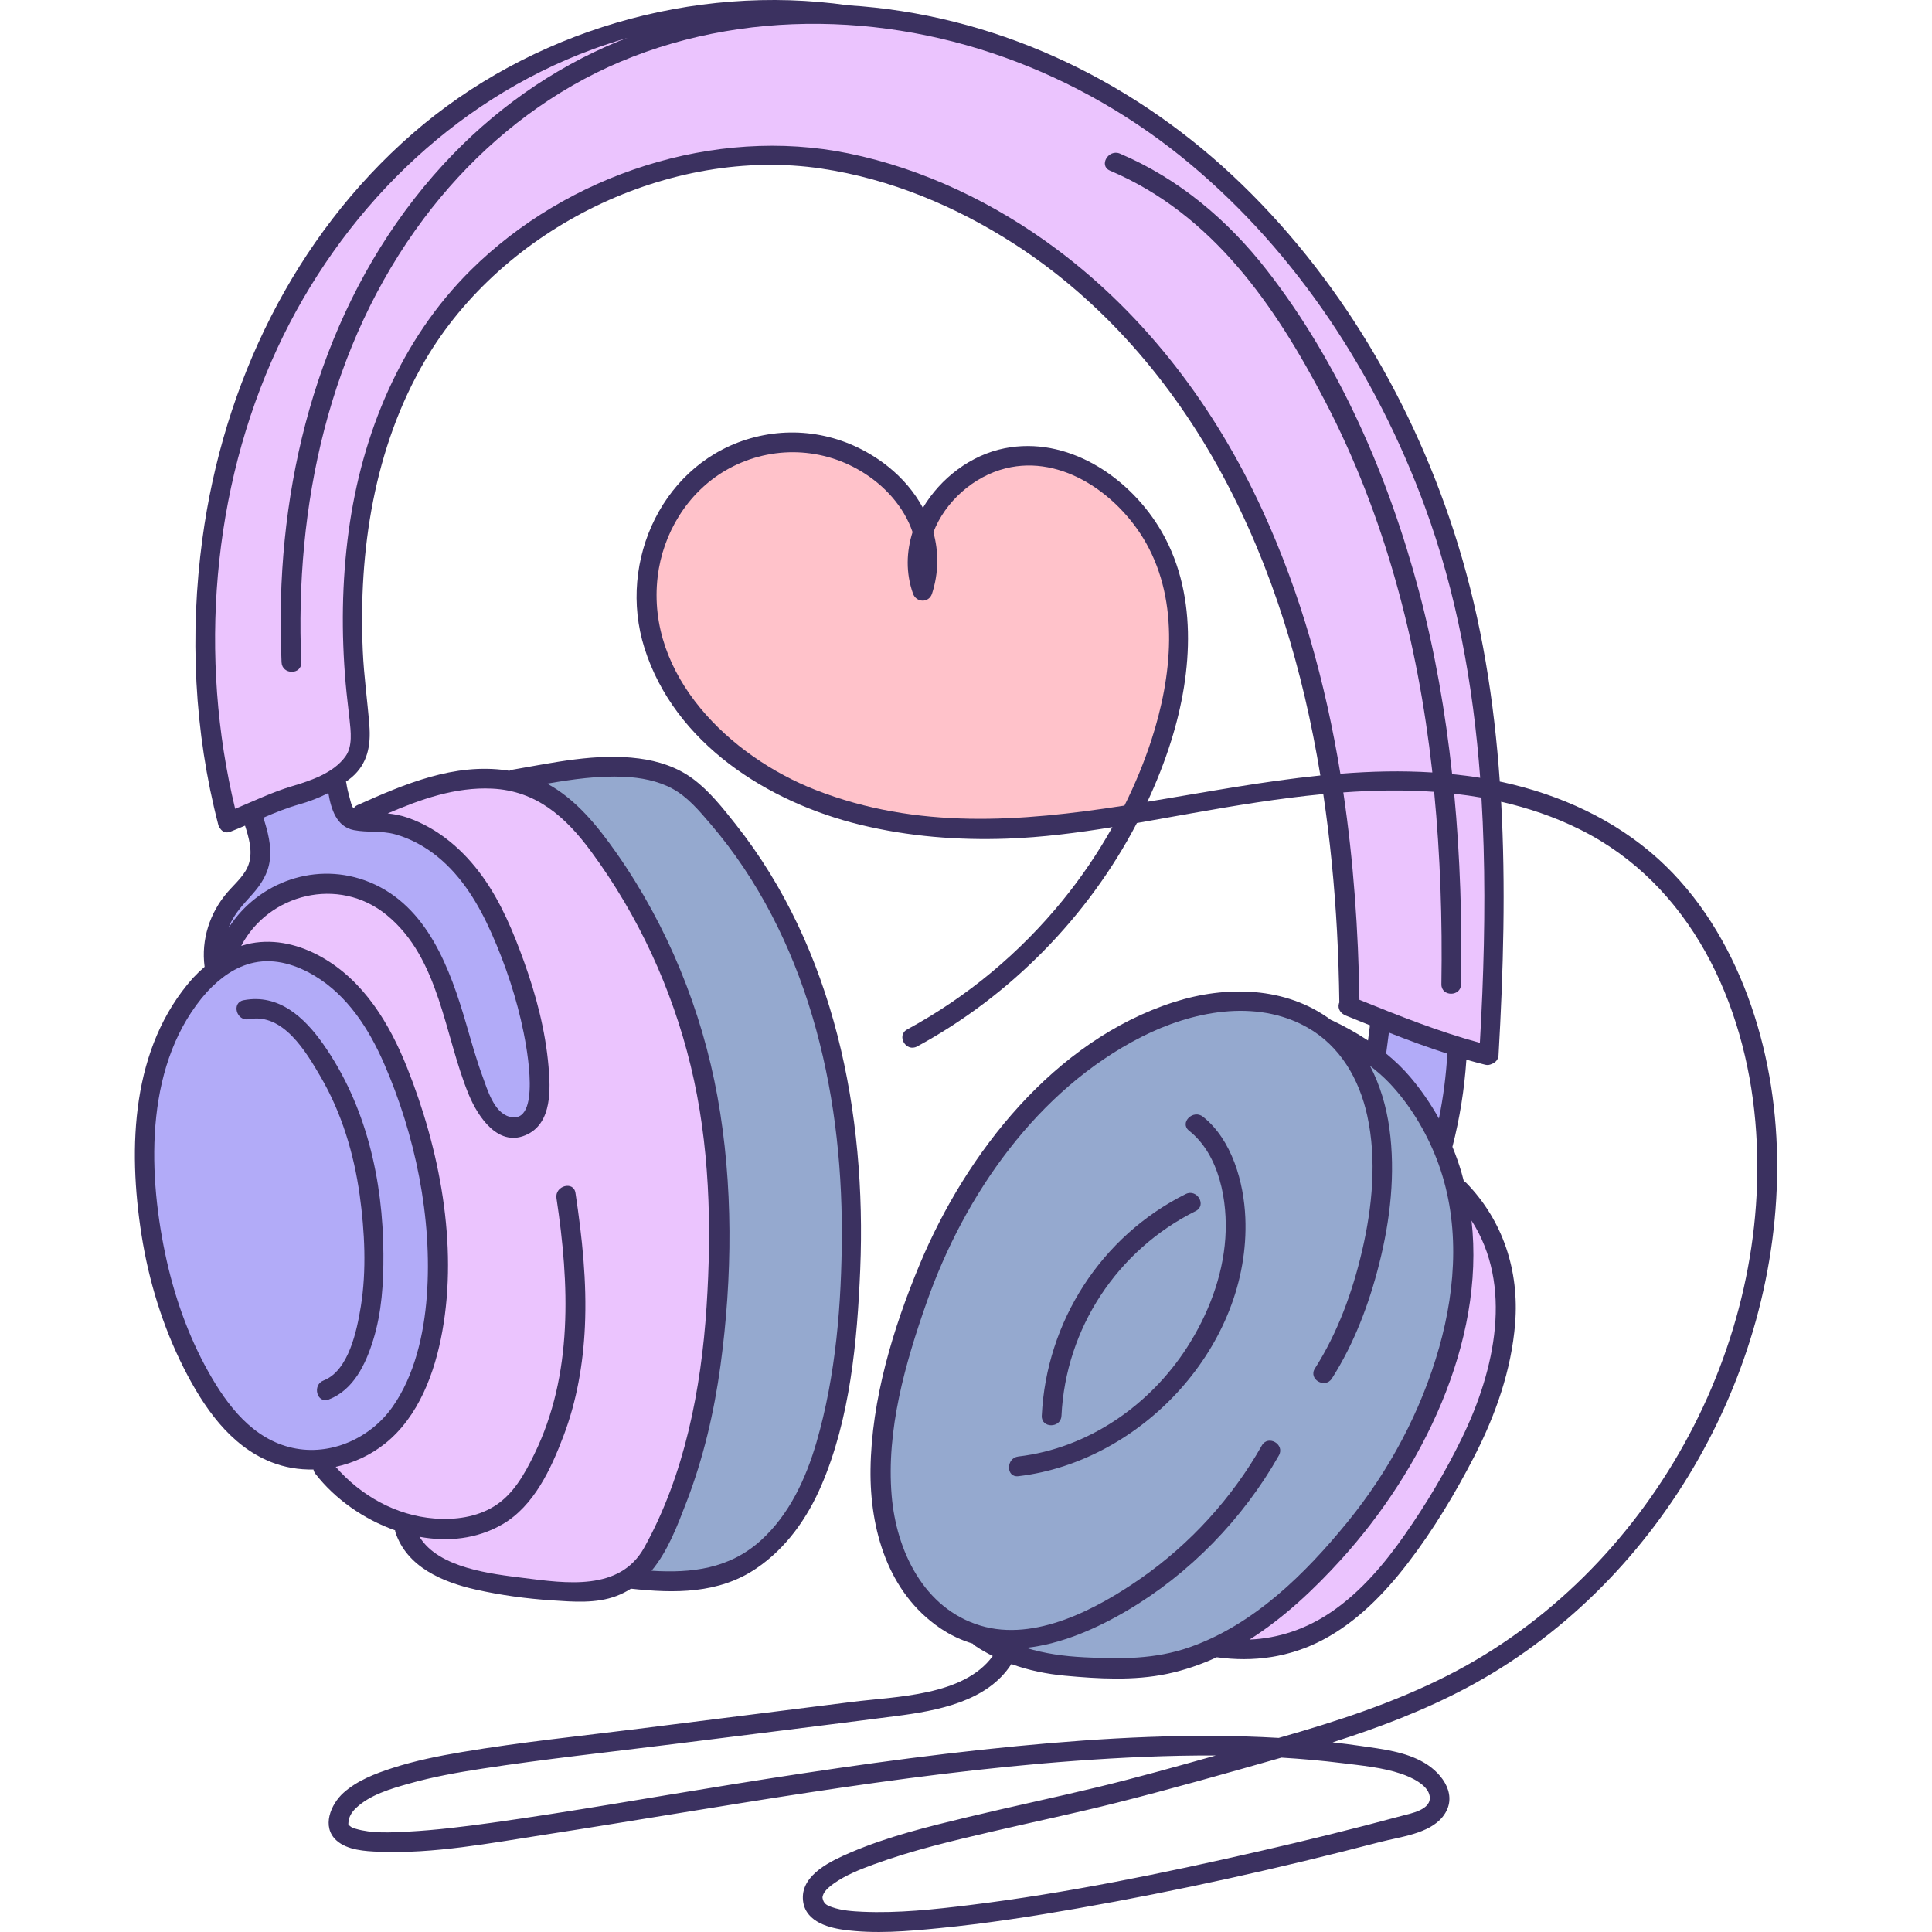
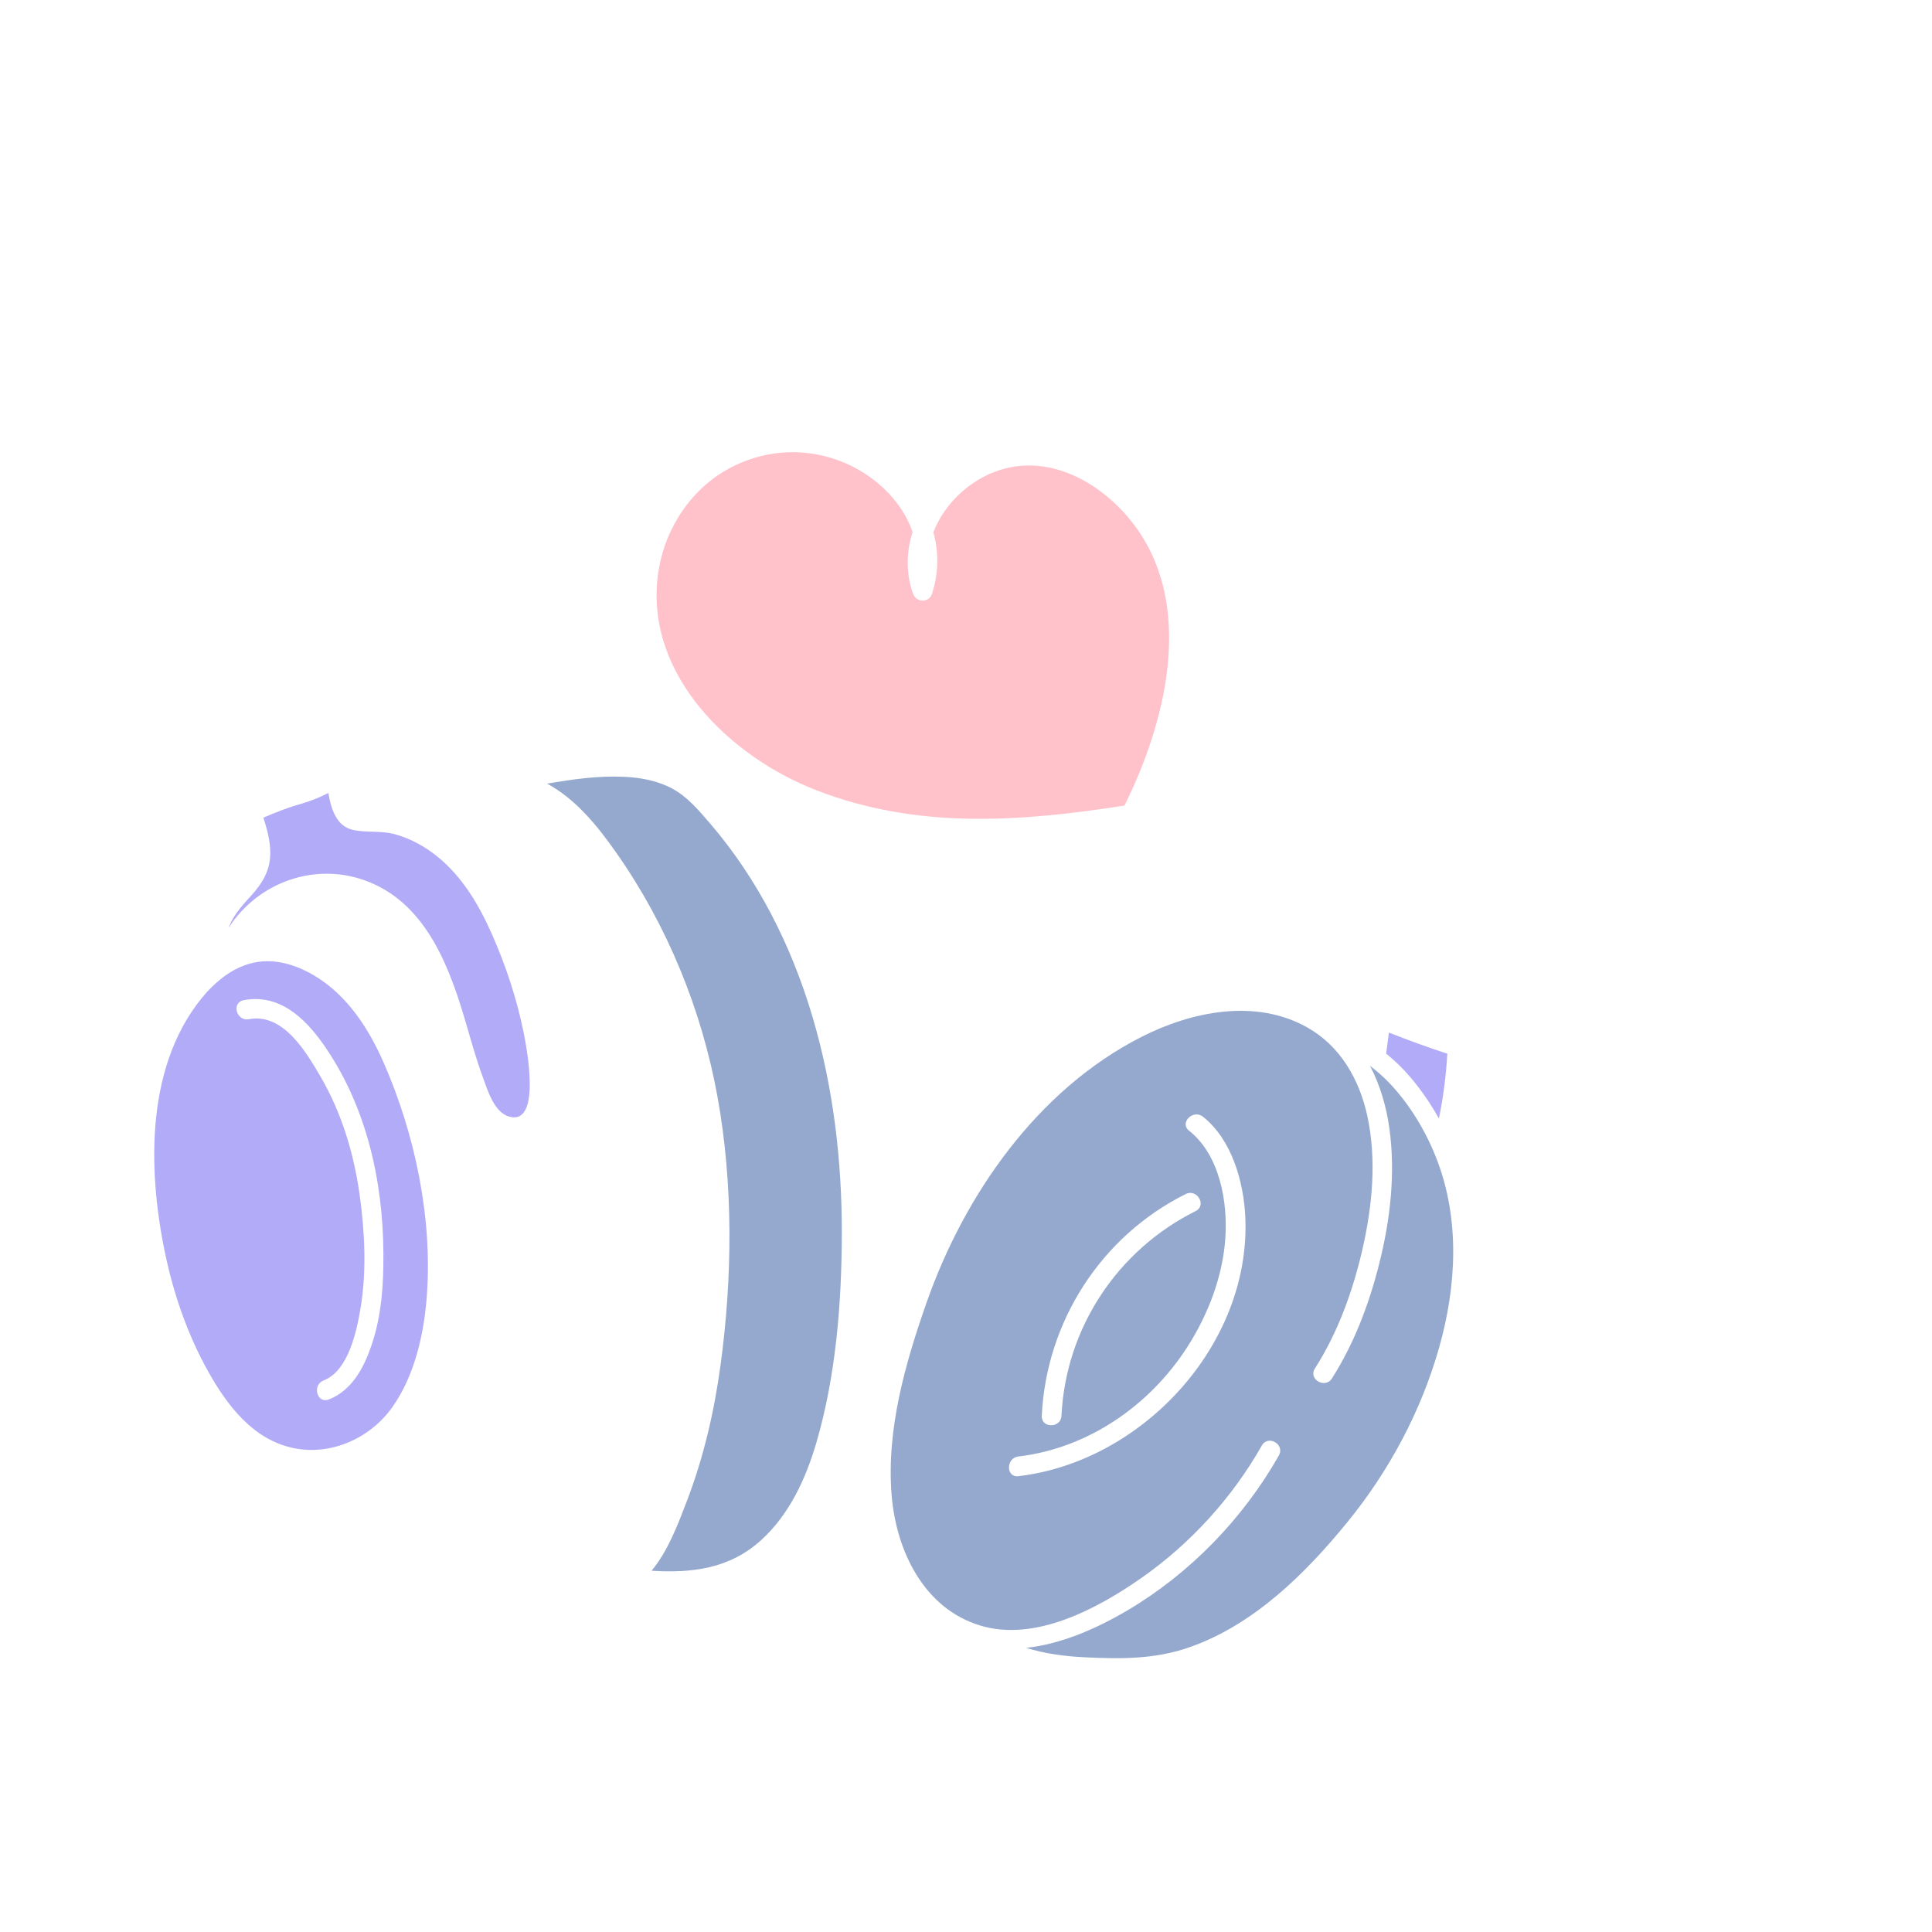
<svg xmlns="http://www.w3.org/2000/svg" width="96" height="96" viewBox="0 0 96 96" fill="none">
-   <path d="M71.968 83.237C69.29 84.603 66.424 85.536 63.539 86.356C59.217 86.106 54.868 86.347 50.565 86.761C45.81 87.218 41.081 87.911 36.365 88.668C32.392 89.304 28.428 90.016 24.443 90.572C23.058 90.764 21.667 90.939 20.271 91.013C19.382 91.061 18.464 91.107 17.673 90.871C17.503 90.82 17.577 90.872 17.408 90.75C17.352 90.711 17.364 90.703 17.321 90.665C17.311 90.656 17.306 90.682 17.31 90.6C17.323 90.29 17.465 90.056 17.686 89.844C18.38 89.181 19.425 88.88 20.324 88.627C21.51 88.292 22.726 88.073 23.943 87.886C27.091 87.401 30.266 87.064 33.426 86.667C37.121 86.202 40.817 85.749 44.51 85.272C46.577 85.006 49.057 84.554 50.254 82.686C51.101 82.995 51.99 83.178 52.916 83.265C54.585 83.419 56.346 83.521 57.995 83.174C58.857 82.992 59.679 82.708 60.462 82.347C62.289 82.603 64.092 82.35 65.74 81.478C67.43 80.584 68.796 79.177 69.951 77.675C71.221 76.022 72.311 74.204 73.264 72.353C74.317 70.305 75.102 68.067 75.286 65.761C75.494 63.161 74.692 60.664 72.863 58.782C72.823 58.742 72.781 58.719 72.737 58.696C72.7 58.549 72.662 58.403 72.619 58.256C72.492 57.826 72.342 57.4 72.17 56.984C72.536 55.566 72.765 54.116 72.864 52.655C73.175 52.743 73.485 52.828 73.799 52.906C73.92 52.937 74.023 52.914 74.112 52.873C74.127 52.868 74.14 52.861 74.154 52.856C74.166 52.848 74.18 52.844 74.192 52.835C74.335 52.764 74.45 52.633 74.462 52.429C74.7 48.257 74.823 44.031 74.59 39.838C75.924 40.144 77.233 40.583 78.496 41.211C84.001 43.944 86.712 49.84 87.223 55.739C88.187 66.856 81.904 78.169 71.968 83.237ZM69.629 88.14C70.098 88.299 70.95 88.678 71.039 89.245C71.148 89.933 70.099 90.108 69.618 90.238C67.276 90.872 64.918 91.452 62.552 91.994C57.801 93.081 53.001 94.071 48.16 94.665C46.412 94.879 44.63 95.072 42.865 94.995C42.358 94.972 41.832 94.937 41.349 94.769C41.063 94.67 40.925 94.594 40.87 94.306C40.863 94.274 40.882 94.145 40.977 94.008C41.082 93.858 41.267 93.709 41.432 93.591C42.024 93.17 42.728 92.894 43.405 92.645C45.343 91.935 47.368 91.459 49.376 90.992C51.416 90.516 53.466 90.088 55.497 89.575C58.234 88.883 60.962 88.109 63.677 87.335C64.679 87.397 65.679 87.483 66.674 87.607C67.645 87.728 68.699 87.823 69.629 88.14ZM86.849 49.513C85.896 46.944 84.439 44.531 82.396 42.68C80.235 40.724 77.523 39.493 74.693 38.87C74.637 38.856 74.58 38.849 74.524 38.836C74.246 34.841 73.625 30.883 72.44 27.036C70.319 20.151 66.511 13.637 61.226 8.705C55.995 3.823 49.303 0.703 42.138 0.263C34.443 -0.836 26.341 1.553 20.502 6.635C14.605 11.77 11.094 19.087 10.057 26.774C9.418 31.505 9.645 36.357 10.847 40.984C10.869 41.068 10.906 41.132 10.953 41.184C11.053 41.331 11.226 41.413 11.448 41.327C11.692 41.231 11.934 41.13 12.175 41.026C12.363 41.612 12.549 42.254 12.384 42.856C12.219 43.459 11.698 43.877 11.305 44.333C10.426 45.35 9.989 46.688 10.165 48.028C10.166 48.031 10.169 48.036 10.169 48.039C9.965 48.215 9.771 48.4 9.589 48.595C6.517 52.04 6.351 57.019 7.031 61.352C7.392 63.65 8.083 65.907 9.135 67.984C10.101 69.891 11.411 71.831 13.475 72.651C14.153 72.92 14.867 73.034 15.575 73.018C15.59 73.092 15.621 73.165 15.675 73.235C16.633 74.472 18.065 75.491 19.634 76.042C19.639 76.07 19.634 76.096 19.644 76.126C20.213 77.864 21.991 78.616 23.646 78.986C24.883 79.264 26.15 79.436 27.415 79.52C28.48 79.59 29.624 79.69 30.642 79.299C30.899 79.201 31.134 79.08 31.352 78.94C33.511 79.176 35.712 79.203 37.583 77.932C39.061 76.93 40.107 75.449 40.808 73.823C42.24 70.507 42.597 66.652 42.744 63.078C43.061 55.327 41.467 47.165 36.561 40.967C35.926 40.165 35.25 39.302 34.422 38.692C33.642 38.115 32.707 37.814 31.752 37.689C29.64 37.411 27.501 37.897 25.427 38.253C25.377 38.262 25.343 38.283 25.305 38.302C25.265 38.295 25.227 38.285 25.187 38.28C22.567 37.902 20.098 38.959 17.759 40.006C17.669 40.047 17.612 40.104 17.571 40.168C17.465 40.047 17.434 39.862 17.375 39.647C17.308 39.406 17.242 39.156 17.21 38.907C17.207 38.882 17.195 38.865 17.188 38.842C17.285 38.769 17.385 38.704 17.48 38.622C18.265 37.946 18.433 37.047 18.353 36.041C18.257 34.808 18.082 33.588 18.027 32.35C17.808 27.39 18.58 22.246 21.12 17.912C24.996 11.294 33.307 7.258 40.821 8.377C44.245 8.887 47.526 10.265 50.422 12.136C54.801 14.965 58.261 19.012 60.73 23.578C63.241 28.221 64.754 33.324 65.608 38.533C62.741 38.824 59.873 39.37 57.012 39.841C57.468 38.861 57.868 37.855 58.192 36.821C59.272 33.386 59.547 29.348 57.573 26.17C55.995 23.629 53.002 21.663 49.916 22.276C48.247 22.606 46.736 23.756 45.859 25.233C45.44 24.456 44.846 23.756 44.124 23.181C42.248 21.687 39.84 21.131 37.51 21.722C32.974 22.873 30.65 27.868 32.024 32.205C33.525 36.946 38.156 39.869 42.763 40.987C45.139 41.564 47.61 41.761 50.051 41.672C51.802 41.608 53.542 41.382 55.274 41.101C54.556 42.383 53.728 43.603 52.805 44.737C50.671 47.358 48.05 49.54 45.079 51.151C44.525 51.451 45.019 52.297 45.573 51.997C50.197 49.488 54.057 45.563 56.492 40.896C57.41 40.736 58.327 40.569 59.241 40.407C61.359 40.031 63.55 39.668 65.753 39.457C66.091 41.726 66.312 44.012 66.436 46.285C66.499 47.459 66.535 48.637 66.551 49.814C66.545 49.829 66.537 49.845 66.531 49.861C66.452 50.139 66.63 50.365 66.874 50.463C67.274 50.625 67.673 50.786 68.073 50.947C68.04 51.198 68.007 51.449 67.974 51.701C67.4 51.32 66.792 50.985 66.163 50.688C66.154 50.684 66.146 50.686 66.137 50.682C63.897 49.012 60.922 48.962 58.328 49.794C52.391 51.7 48.014 57.276 45.694 62.839C44.375 66.004 43.301 69.554 43.256 73.005C43.217 75.998 44.126 79.137 46.706 80.895C47.231 81.253 47.777 81.504 48.335 81.671C48.366 81.709 48.4 81.743 48.445 81.774C48.733 81.967 49.029 82.134 49.33 82.286C47.879 84.282 44.534 84.29 42.342 84.567C38.807 85.01 35.274 85.456 31.74 85.9C28.815 86.268 25.87 86.566 22.962 87.057C21.793 87.254 20.622 87.488 19.493 87.855C18.64 88.13 17.743 88.477 17.067 89.084C16.427 89.66 15.97 90.777 16.718 91.451C17.258 91.937 18.137 91.985 18.823 92.013C21.558 92.123 24.36 91.584 27.05 91.168C35.825 89.809 44.557 88.147 53.424 87.496C55.743 87.326 58.08 87.218 60.413 87.229C58.445 87.782 56.475 88.337 54.492 88.815C52.362 89.328 50.218 89.778 48.088 90.291C46.118 90.766 44.115 91.254 42.247 92.058C41.329 92.453 39.845 93.128 39.894 94.338C39.937 95.416 41.027 95.766 41.916 95.889C43.478 96.106 45.097 95.963 46.658 95.81C48.959 95.586 51.247 95.231 53.521 94.832C58.578 93.945 63.601 92.829 68.567 91.531C69.557 91.273 71.004 91.126 71.683 90.278C72.49 89.269 71.714 88.148 70.782 87.597C69.83 87.034 68.681 86.911 67.607 86.754C67.144 86.686 66.681 86.629 66.216 86.576C68.496 85.852 70.738 85.001 72.855 83.879C75.204 82.634 77.368 81.029 79.268 79.169C83.055 75.463 85.832 70.728 87.248 65.624C88.698 60.402 88.747 54.63 86.849 49.513Z" fill="#3B3160" />
  <path d="M40.522 39.251C36.288 37.596 32.096 33.578 32.679 28.656C32.935 26.5 34.154 24.49 36.038 23.385C38.13 22.16 40.69 22.165 42.77 23.406C43.972 24.123 44.92 25.194 45.345 26.438C45.035 27.418 45.003 28.473 45.367 29.497C45.529 29.951 46.158 29.972 46.312 29.497C46.648 28.458 46.646 27.417 46.379 26.446C46.965 24.924 48.375 23.671 49.968 23.273C52.803 22.564 55.606 24.61 56.942 26.972C58.625 29.951 58.232 33.639 57.214 36.768C56.85 37.884 56.399 38.974 55.873 40.029C50.715 40.83 45.584 41.23 40.522 39.251Z" fill="#FFC2CA" />
-   <path d="M73.119 60.65C75.194 63.874 74.291 68.063 72.656 71.427C71.843 73.101 70.87 74.735 69.803 76.26C68.795 77.703 67.617 79.1 66.151 80.098C64.915 80.941 63.533 81.41 62.088 81.469C63.803 80.383 65.319 78.951 66.673 77.454C70.629 73.078 73.803 66.729 73.119 60.65ZM71.262 39.346C71.568 42.522 71.673 45.714 71.622 48.904C71.612 49.535 72.591 49.535 72.601 48.904C72.652 45.752 72.555 42.585 72.258 39.44C72.711 39.491 73.162 39.555 73.612 39.633C73.807 42.873 73.786 46.132 73.656 49.364C73.623 50.182 73.58 51 73.534 51.818C71.488 51.262 69.514 50.474 67.549 49.68C67.496 46.248 67.257 42.789 66.749 39.375C68.258 39.266 69.769 39.24 71.262 39.346ZM62.734 25.362C60.403 20.292 56.984 15.72 52.493 12.373C49.446 10.101 45.893 8.386 42.159 7.621C35.501 6.257 28.188 8.669 23.395 13.421C19.894 16.89 17.979 21.568 17.324 26.4C16.985 28.91 16.956 31.453 17.177 33.974C17.229 34.569 17.306 35.16 17.369 35.753C17.43 36.331 17.53 37.08 17.168 37.584C16.565 38.421 15.439 38.788 14.509 39.067C13.538 39.357 12.621 39.799 11.685 40.189C9.866 32.679 10.518 24.335 13.778 17.312C16.898 10.591 22.434 5.026 29.442 2.451C30.016 2.24 30.597 2.051 31.183 1.881C31.045 1.934 30.904 1.981 30.768 2.036C27.424 3.402 24.448 5.534 22.01 8.192C16.634 14.052 14.166 21.934 13.96 29.786C13.933 30.827 13.946 31.868 13.99 32.91C14.017 33.537 14.996 33.54 14.97 32.91C14.637 25.139 16.33 17.168 21.058 10.86C23.181 8.029 25.887 5.609 29.01 3.935C32.198 2.227 35.791 1.341 39.397 1.203C46.603 0.928 53.638 3.548 59.143 8.151C64.47 12.605 68.383 18.631 70.779 25.116C72.391 29.482 73.204 34.039 73.549 38.649C73.085 38.573 72.62 38.515 72.156 38.467C71.825 35.405 71.3 32.365 70.509 29.385C69.01 23.74 66.559 18.057 62.948 13.424C61.006 10.933 58.573 8.877 55.65 7.633C55.077 7.39 54.578 8.233 55.156 8.479C60.258 10.648 63.36 15.18 65.84 19.931C68.805 25.614 70.446 31.906 71.159 38.255C71.165 38.298 71.167 38.341 71.171 38.384C69.65 38.288 68.127 38.325 66.603 38.446C65.865 33.939 64.644 29.519 62.734 25.362ZM24.446 39.186C26.656 39.29 28.12 40.611 29.373 42.312C31.711 45.486 33.386 49.114 34.317 52.944C35.268 56.854 35.37 60.941 35.108 64.943C34.84 69.026 34.019 73.29 32.009 76.902C30.798 79.079 28.118 78.672 26.02 78.408C24.425 78.207 21.799 77.926 20.845 76.362C22.252 76.62 23.699 76.476 24.966 75.741C26.537 74.83 27.382 72.98 28.001 71.35C28.657 69.618 28.978 67.773 29.063 65.925C29.166 63.7 28.926 61.476 28.595 59.279C28.502 58.657 27.558 58.921 27.651 59.538C28.292 63.792 28.489 68.295 26.547 72.261C26.069 73.239 25.506 74.261 24.553 74.848C23.671 75.392 22.603 75.532 21.584 75.453C19.674 75.304 17.926 74.317 16.681 72.886C17.57 72.693 18.418 72.302 19.14 71.724C20.807 70.39 21.608 68.201 21.977 66.159C22.762 61.825 21.842 57.097 20.228 53.048C19.36 50.868 18.079 48.74 15.979 47.556C14.912 46.954 13.692 46.642 12.474 46.874C12.307 46.906 12.145 46.951 11.985 47.002C13.332 44.421 16.819 43.51 19.213 45.466C21.864 47.633 22.069 51.441 23.298 54.403C23.757 55.51 24.798 57.084 26.237 56.349C27.424 55.742 27.355 54.114 27.256 52.991C27.101 51.2 26.64 49.456 26.033 47.768C25.506 46.306 24.897 44.84 23.987 43.57C23.048 42.259 21.799 41.17 20.261 40.632C19.923 40.513 19.593 40.455 19.263 40.419C20.912 39.711 22.631 39.101 24.446 39.186Z" fill="#EBC4FE" />
  <path d="M50.602 73.351C49.976 73.424 49.984 72.445 50.602 72.372C54.055 71.967 57.125 69.843 58.988 66.946C60.025 65.332 60.753 63.452 60.886 61.528C61.012 59.7 60.602 57.387 59.084 56.183C58.59 55.791 59.288 55.102 59.776 55.49C61.216 56.633 61.806 58.746 61.88 60.511C62.145 66.835 56.75 72.63 50.602 73.351ZM58.918 59.331C59.48 59.05 59.976 59.895 59.412 60.177C55.521 62.117 52.954 65.996 52.744 70.349C52.714 70.977 51.735 70.98 51.765 70.349C51.991 65.667 54.715 61.427 58.918 59.331ZM71.376 57.563C70.844 56.199 70.037 54.86 69.022 53.798C68.727 53.49 68.407 53.218 68.075 52.96C68.576 53.919 68.888 54.984 69.037 56.06C69.349 58.307 69.082 60.62 68.529 62.808C68.03 64.789 67.285 66.767 66.182 68.495C65.844 69.025 64.997 68.534 65.337 68C66.47 66.224 67.207 64.193 67.683 62.147C68.188 59.976 68.419 57.633 67.938 55.435C67.54 53.624 66.597 51.971 64.944 51.044C62.377 49.606 59.206 50.257 56.712 51.526C51.555 54.15 47.93 59.352 46.049 64.702C44.978 67.746 44.033 71.053 44.306 74.311C44.535 77.053 45.9 79.928 48.721 80.776C51.437 81.592 54.51 79.944 56.681 78.432C59.139 76.721 61.225 74.431 62.701 71.826C63.013 71.278 63.858 71.771 63.547 72.32C61.765 75.466 59.116 78.197 55.998 80.033C54.481 80.928 52.736 81.691 50.989 81.882C51.91 82.167 52.873 82.299 53.882 82.349C55.687 82.438 57.4 82.454 59.13 81.843C62.311 80.72 64.858 78.201 66.949 75.637C69.026 73.092 70.612 70.127 71.509 66.962C72.377 63.899 72.552 60.572 71.376 57.563ZM31.01 38.599C31.833 38.637 32.675 38.791 33.406 39.186C34.173 39.601 34.743 40.288 35.304 40.942C37.675 43.705 39.333 47.023 40.366 50.501C41.406 54.005 41.837 57.664 41.83 61.313C41.821 64.756 41.537 68.348 40.571 71.666C40.044 73.471 39.226 75.252 37.814 76.535C36.243 77.961 34.347 78.175 32.375 78.049C33.186 77.078 33.666 75.794 34.121 74.611C34.957 72.437 35.485 70.159 35.8 67.855C36.397 63.476 36.441 58.848 35.651 54.492C34.865 50.172 33.165 46.006 30.646 42.405C29.674 41.016 28.611 39.713 27.188 38.939C28.453 38.72 29.727 38.539 31.01 38.599Z" fill="#95A9CF" />
  <path d="M18.543 66.588C18.174 67.779 17.572 69.062 16.339 69.539C15.749 69.767 15.498 68.819 16.078 68.595C17.333 68.11 17.737 66.088 17.927 64.93C18.221 63.13 18.122 61.175 17.872 59.377C17.586 57.328 16.981 55.308 15.937 53.514C15.216 52.275 14.07 50.318 12.366 50.644C11.749 50.763 11.487 49.818 12.105 49.7C13.849 49.366 15.123 50.55 16.06 51.882C18.194 54.92 19.033 58.64 19.051 62.311C19.059 63.755 18.973 65.201 18.543 66.588ZM19.075 52.828C18.328 51.119 17.265 49.463 15.632 48.486C14.738 47.95 13.684 47.611 12.639 47.828C11.699 48.022 10.936 48.594 10.291 49.281C7.22 52.725 7.316 58.035 8.205 62.284C8.636 64.34 9.333 66.348 10.363 68.182C11.3 69.848 12.565 71.51 14.534 71.944C16.421 72.362 18.401 71.471 19.499 69.915C20.606 68.347 21.066 66.292 21.208 64.408C21.497 60.54 20.627 56.372 19.075 52.828ZM69.014 51.308C69.972 51.684 70.937 52.041 71.917 52.356C71.855 53.441 71.717 54.518 71.499 55.58C71.089 54.846 70.611 54.15 70.071 53.514C69.707 53.086 69.305 52.702 68.877 52.352C68.922 52.004 68.969 51.656 69.014 51.308ZM17.582 41.248C18.264 41.38 18.946 41.266 19.631 41.455C20.401 41.668 21.123 42.066 21.742 42.569C22.968 43.565 23.792 44.951 24.425 46.377C25.125 47.949 25.68 49.623 26.02 51.311C26.144 51.929 26.943 55.945 25.301 55.484C24.539 55.271 24.217 54.137 23.982 53.499C23.667 52.643 23.423 51.765 23.169 50.891C22.369 48.147 21.242 45.018 18.374 43.84C15.735 42.755 12.823 43.829 11.366 46.094C11.374 46.068 11.38 46.043 11.39 46.019C11.648 45.388 12.099 44.931 12.543 44.432C12.98 43.939 13.323 43.406 13.407 42.74C13.498 42.021 13.303 41.31 13.087 40.63C13.662 40.383 14.241 40.147 14.842 39.977C15.367 39.828 15.854 39.643 16.316 39.403C16.451 40.208 16.722 41.082 17.582 41.248Z" fill="#B2ABF8" />
</svg>